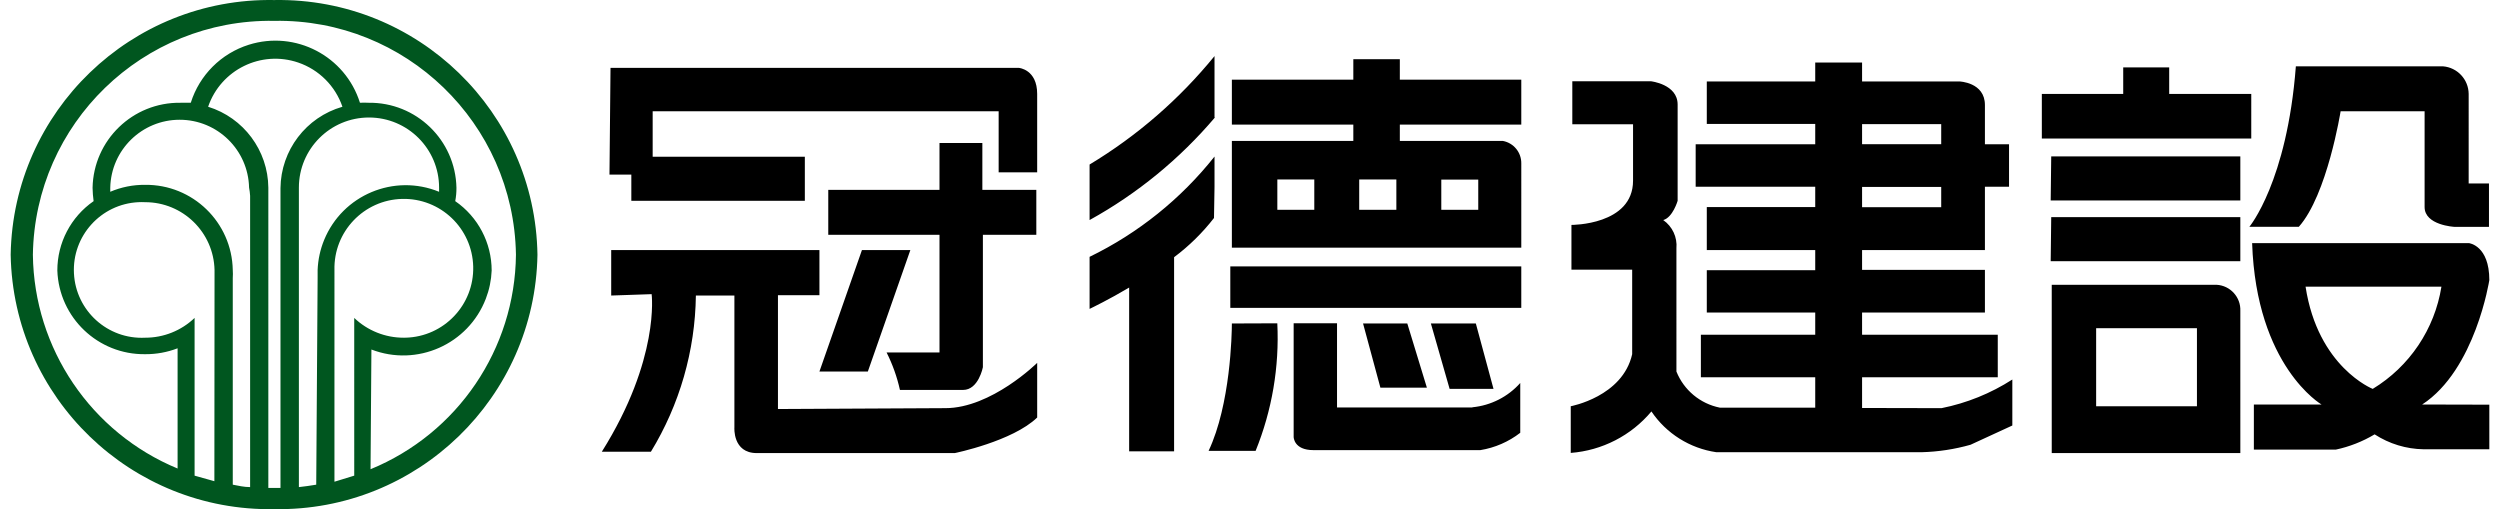
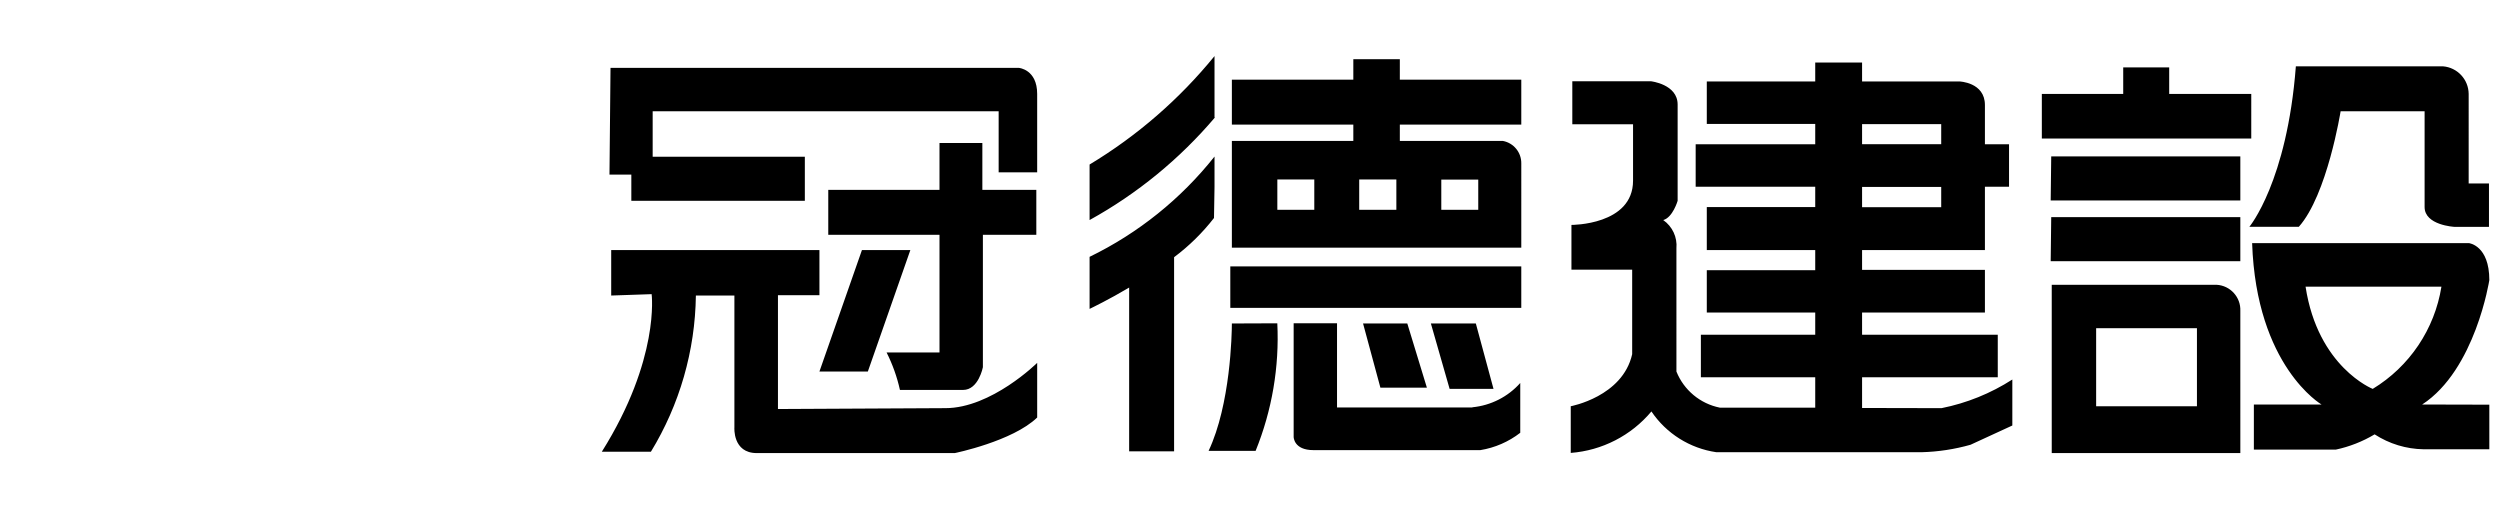
<svg xmlns="http://www.w3.org/2000/svg" version="1.1" id="圖層_1" x="0px" y="0px" width="360px" height="73.322px" viewBox="0 0 360 73.322" enable-background="new 0 0 360 73.322" xml:space="preserve">
  <g>
    <path d="M146.731,9.776H87.914l-0.15,15.366h3.148v3.773h24.985v-6.348H93.984v-6.547h49.822v8.796h5.547V13.523   C149.354,10,146.731,9.776,146.731,9.776z M135.287,20.595v6.746H119.27v6.471h16.017v16.942h-7.62   c0.862,1.712,1.509,3.523,1.924,5.396h9.095c2.225,0,2.85-3.272,2.85-3.272V33.812h7.694v-6.471h-7.771v-6.746H135.287z    M124.969,53.502l6.121-17.491h-6.971l-6.122,17.491H124.969z M112.025,58.899V42.508h5.973v-6.497H88.013v6.546l5.822-0.199   c0,0,1.224,9.319-7.171,22.688h7.069c4.136-6.78,6.37-14.547,6.473-22.488h5.547v18.99c0,0-0.274,3.697,3.224,3.697h28.51   c0,0,8.319-1.698,11.867-5.122v-7.87c0,0-6.596,6.521-13.218,6.521L112.025,58.899z M177.164,44.332h41.901v-5.973h-41.901V44.332   L177.164,44.332z M201.576,8.527h-6.697v2.948h-17.49v6.472h17.49v2.35h-17.49v15.366h41.677V23.518   c0.016-1.574-1.102-2.933-2.648-3.223h-14.842v-2.35h17.49v-6.472h-17.49V8.527L201.576,8.527z M189.258,30.214h-5.322v-4.372   h5.322V30.214z M207.547,25.866h5.322v4.348h-5.322V25.866z M201.076,30.214h-5.35v-4.372h5.35V30.214z M202.651,46.581h-6.371   l2.498,9.245h6.695L202.651,46.581z M212.02,58.674h-19.488V46.555h-6.246v16.366c0,0,0,1.897,2.848,1.897h24.037   c2.094-0.34,4.07-1.198,5.746-2.497V55.15c-1.775,1.993-4.238,3.242-6.896,3.498V58.674L212.02,58.674z M212.52,46.581h-6.473   l2.699,9.42h6.32L212.52,46.581z M177.389,46.581c0,1.549-0.2,11.668-3.349,18.34h6.77c2.361-5.822,3.428-12.089,3.123-18.365   L177.389,46.581z M174.89,26.916v-4.373c-4.839,6.102-10.985,11.037-17.99,14.441v7.497c0.4-0.199,2.749-1.323,5.697-3.072v23.587   h6.472v-27.96c2.16-1.615,4.095-3.516,5.746-5.646L174.89,26.916z M174.89,16.921L174.89,16.921V8.076   c-5.052,6.204-11.138,11.486-17.99,15.615v7.996c6.87-3.793,12.991-8.806,18.065-14.792L174.89,16.921z M268.139,58.749v-4.423   h19.539v-6.121h-19.539v-3.198h17.689V38.86h-17.689v-2.849h17.689v-9.12h3.473V20.77h-3.473v-5.646   c0-3.298-3.697-3.397-3.697-3.397h-13.992V9.002h-6.746v2.724h-15.615v6.121h15.615v2.924h-17.217v6.121h17.217v2.924h-15.615   v6.196h15.615v2.899h-15.615v6.097h15.615v3.198h-16.467v6.121h16.467V58.7h-13.742c-2.824-0.568-5.174-2.522-6.246-5.197V35.762   c0.145-1.6-0.58-3.154-1.898-4.072c1.373-0.375,2.072-2.772,2.072-2.772V15.05c0-2.924-3.848-3.349-3.848-3.349h-11.318v6.195   h8.746v8.121c0,6.421-8.871,6.371-8.871,6.371v6.447h8.746v12.168c-1.375,6.122-8.846,7.496-8.846,7.496v6.722   c4.52-0.347,8.705-2.499,11.617-5.972c2.148,3.186,5.543,5.316,9.346,5.871h29.559c2.385-0.063,4.752-0.423,7.047-1.074l6.02-2.773   v-6.621c-3.109,1.999-6.566,3.397-10.193,4.123L268.139,58.749z M268.139,17.871h11.395v2.897h-11.395V17.871z M268.139,26.916   h11.395v2.923h-11.395V26.916z M295.299,28.865h27.309v-6.347h-27.232L295.299,28.865z M295.299,37.61h27.309v-6.346h-27.232   L295.299,37.61z M319.186,41.009h-23.736v24.236h27.158V44.782C322.692,42.799,321.166,41.116,319.186,41.009z M316.36,58.499   h-14.516V47.256h14.516V58.499z M337.049,16.022h12.094v13.793c0,2.623,4.273,2.85,4.273,2.85h4.996v-6.247h-2.924V13.524   c-0.02-2.082-1.623-3.805-3.697-3.973h-21.188c-1.273,16.641-6.697,23.112-6.697,23.112h7.121   C335.125,28.066,337.049,16.022,337.049,16.022z M348.793,58.249c7.672-4.997,9.67-17.915,9.67-17.915   c0-4.998-2.924-5.322-2.924-5.322h-31.232c0.6,17.765,9.994,23.237,9.994,23.237h-9.744v6.497h11.793   c1.975-0.421,3.865-1.164,5.598-2.199c2.102,1.364,4.541,2.109,7.045,2.148h9.471v-6.422L348.793,58.249z M341.672,56.001   c0,0-7.896-3.124-9.67-14.717h19.564C350.588,47.404,346.971,52.785,341.672,56.001z M324.182,13.524h-11.818V9.701h-6.621v3.822   h-11.719v6.422h30.158V13.524z" />
-     <path fill="#00561F" d="M39.515,0.006C18.917-0.37,1.913,16.026,1.538,36.624c-0.001,0.021-0.001,0.041-0.001,0.062   c0.369,20.6,17.367,37,37.967,36.63c0.004,0,0.008,0,0.012,0c20.57,0.334,37.523-16.06,37.879-36.63   C77.081,16.115,60.148-0.309,39.576,0.005C39.555,0.005,39.535,0.006,39.515,0.006z M30.87,69.293l-2.849-0.799V45.781   c-1.916,1.836-4.469,2.855-7.121,2.849c-5.389,0.271-9.979-3.875-10.251-9.264c-0.272-5.39,3.874-9.979,9.264-10.251   c0.329-0.018,0.659-0.018,0.987,0c5.434-0.001,9.872,4.338,9.994,9.77L30.87,69.293z M36.017,28.191v41.952   c-0.874,0-1.698-0.199-2.498-0.35V40.034c0.026-0.384,0.026-0.768,0-1.149c-0.124-6.871-5.771-12.352-12.644-12.268   c-1.717-0.015-3.418,0.325-4.997,0.999c-0.012-0.199-0.012-0.399,0-0.601c0.122-5.432,4.562-9.771,9.994-9.77   c5.434-0.001,9.872,4.338,9.995,9.77C35.942,27.404,35.992,27.796,36.017,28.191z M40.39,70.267c-0.274,0-0.55,0-0.875,0   c-0.324,0-0.574,0-0.874,0V27.016c-0.054-5.353-3.558-10.059-8.671-11.644c1.826-5.34,7.636-8.189,12.978-6.363   c2.99,1.023,5.34,3.372,6.362,6.363c-5.237,1.503-8.865,6.27-8.92,11.719V70.267z M45.537,69.793   c-0.799,0.148-1.674,0.25-2.498,0.35V28.191c0-0.425,0-0.774,0-1.175c0-5.575,4.52-10.095,10.094-10.095   c5.575,0,10.095,4.52,10.095,10.095c0.013,0.2,0.013,0.4,0,0.601c-6.487-2.654-13.898,0.453-16.554,6.94   c-0.563,1.377-0.881,2.842-0.937,4.328c0,0.4,0,0.8,0,1.149L45.537,69.793z M51.01,68.494l-2.849,0.874V38.885   c-0.139-5.518,4.224-10.103,9.741-10.242c5.519-0.138,10.104,4.225,10.24,9.743c0.139,5.519-4.224,10.104-9.74,10.241   c-0.082,0.002-0.165,0.003-0.247,0.003c-2.66,0.01-5.223-1.012-7.146-2.849L51.01,68.494L51.01,68.494z M53.358,67.644   l0.125-17.314c6.566,2.53,13.941-0.74,16.474-7.309c0.501-1.299,0.785-2.671,0.843-4.062c-0.001-3.992-1.962-7.729-5.247-9.995   c0.121-0.634,0.18-1.278,0.175-1.924C65.591,20.17,59.93,14.7,53.059,14.798c-0.407-0.025-0.816-0.025-1.225,0   C49.72,8.071,42.553,4.33,35.827,6.444c-3.983,1.252-7.104,4.37-8.354,8.354h-1.475C19.127,14.7,13.467,20.17,13.33,27.041   c0.012,0.644,0.062,1.286,0.149,1.924c-3.278,2.27-5.231,6.007-5.223,9.995c0.244,6.782,5.857,12.129,12.644,12.043   c1.598,0.013,3.183-0.275,4.673-0.849v17.314C13.094,62.301,4.896,50.191,4.735,36.685c0.286-18.89,15.831-33.97,34.722-33.683   c0.02,0.001,0.039,0.001,0.059,0.001c18.89-0.319,34.46,14.734,34.78,33.623c0,0.02,0,0.039,0.001,0.059   c-0.14,13.567-8.388,25.732-20.938,30.883V67.644z" />
  </g>
</svg>